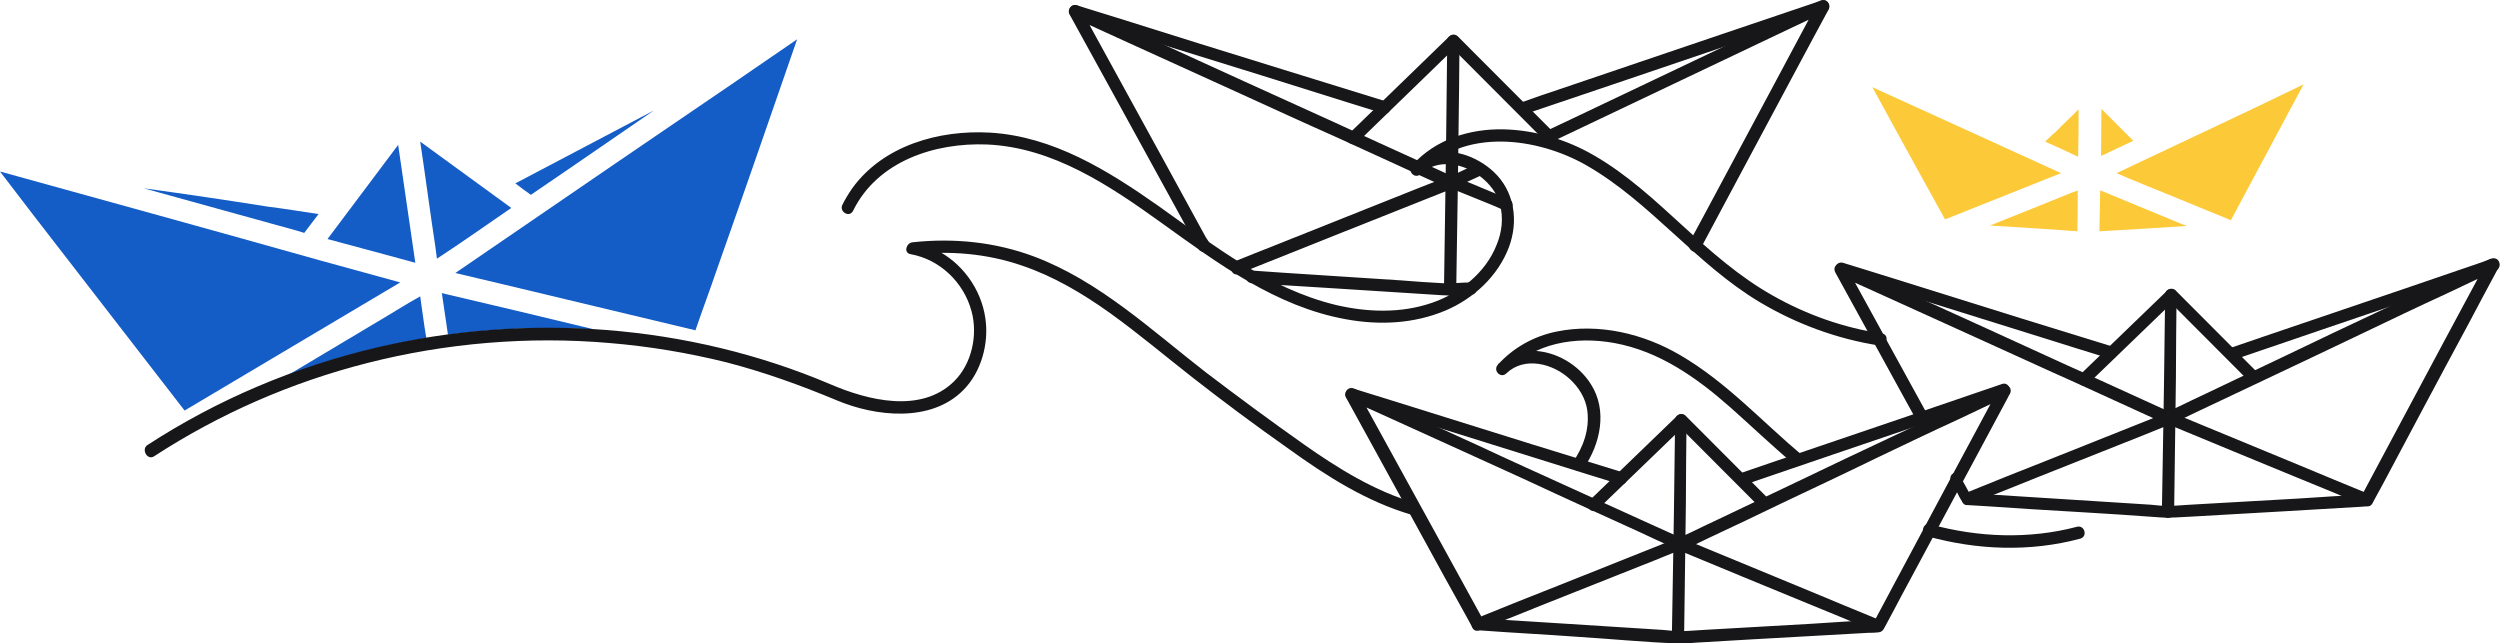
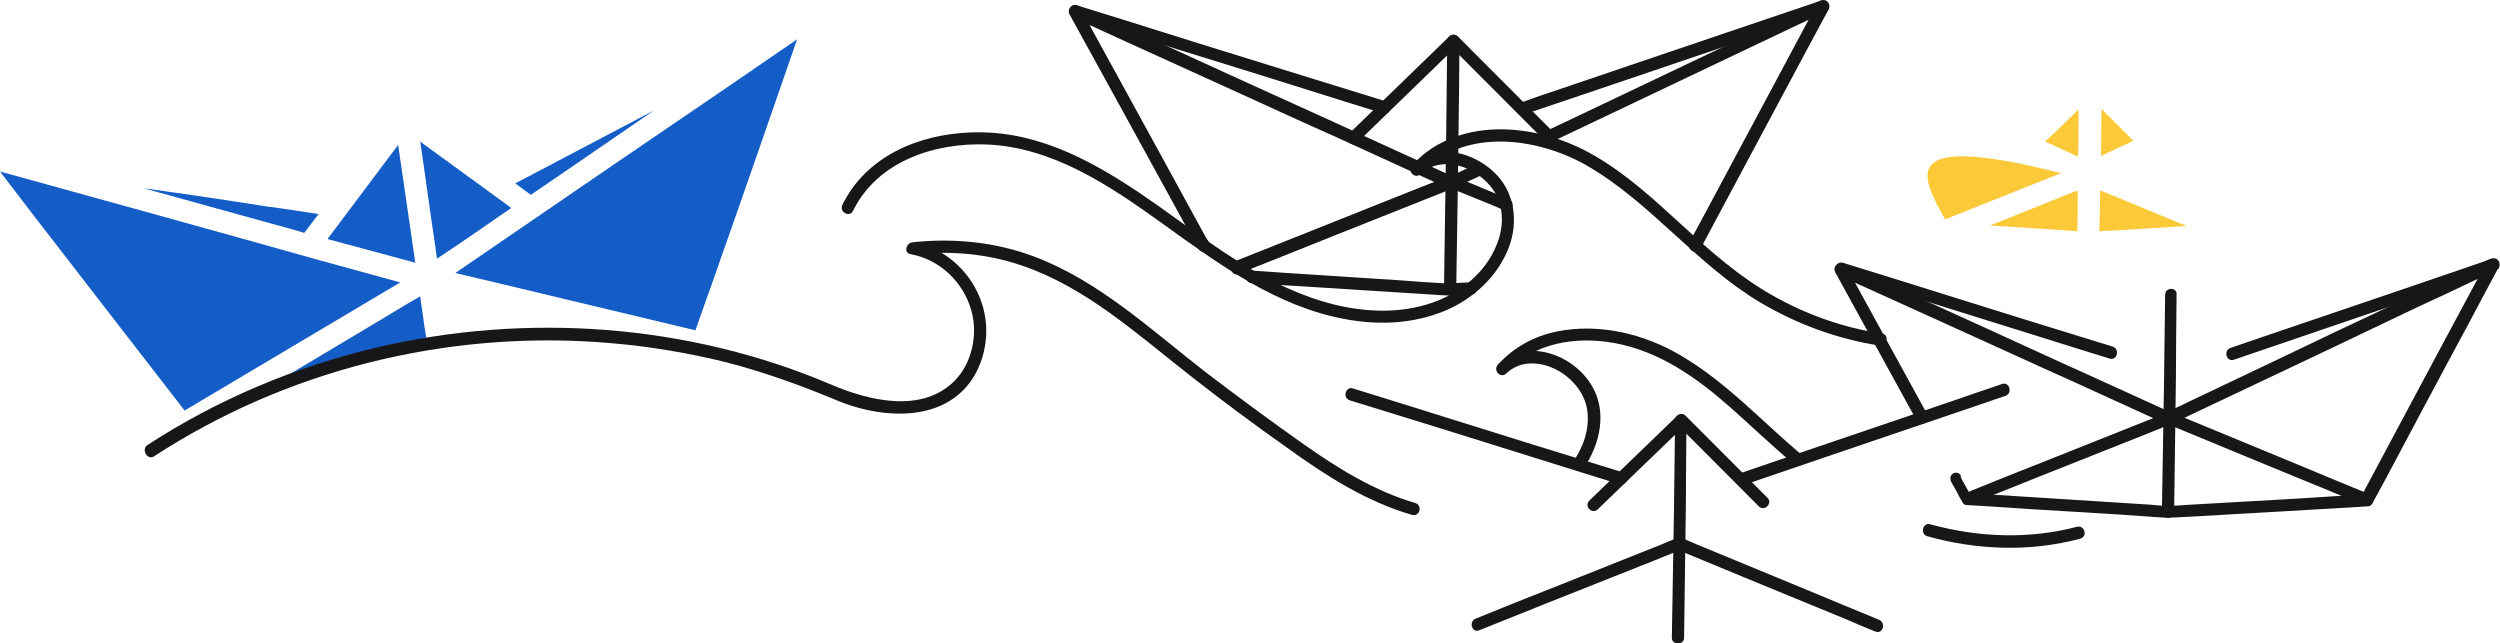
<svg xmlns="http://www.w3.org/2000/svg" width="610" height="157" viewBox="0 0 610 157" fill="none">
  <g clip-path="url(#clip101)">
    <path d="M305.498 69.112C311.975 69.511 318.352 69.911 324.828 70.311C333.696 70.91 342.564 71.409 351.432 72.008C353.923 72.208 356.414 71.908 358.905 71.908C360.799 71.908 360.799 68.912 358.905 68.912C356.713 68.912 354.521 69.212 352.229 69.112C348.742 68.912 345.255 68.713 341.867 68.413C332.102 67.814 322.337 67.115 312.672 66.515C310.281 66.316 307.889 66.216 305.498 66.016C303.505 65.916 303.505 69.012 305.498 69.112Z" fill="#171719" />
    <path d="M295.235 60.023C295.235 59.324 294.637 58.526 294.239 57.926C293.541 56.628 292.744 55.23 292.047 53.931C289.556 49.337 287.065 44.843 284.574 40.249C278.894 29.862 273.215 19.575 267.535 9.188C266.24 6.791 264.944 4.394 263.55 1.997C262.852 2.697 262.155 3.396 261.457 4.095C265.941 6.192 270.524 8.19 275.008 10.287C284.275 14.482 293.641 18.776 302.908 22.971C310.58 26.466 318.153 29.962 325.825 33.358C330.707 35.555 335.59 37.852 340.472 40.049C343.262 41.347 345.952 42.546 348.742 43.844C349.838 44.343 350.934 44.843 352.03 45.342C352.728 45.642 353.625 46.241 354.422 46.041C355.119 45.842 355.817 45.342 356.514 45.043C357.71 44.543 358.806 43.944 360.002 43.445C360.599 43.145 361.297 42.845 361.895 42.546C363.589 41.747 362.094 39.15 360.4 39.949C358.108 41.048 355.717 42.146 353.425 43.245C353.924 43.245 354.422 43.245 354.92 43.245C348.742 40.449 342.664 37.652 336.486 34.856C332.899 33.158 329.213 31.56 325.626 29.862C318.252 26.466 310.779 23.171 303.406 19.775C294.837 15.88 286.168 11.885 277.599 7.99C272.816 5.793 268.033 3.595 263.251 1.498C263.151 1.498 263.151 1.398 263.051 1.398C261.756 0.799 260.261 2.097 260.959 3.496C264.546 9.987 268.033 16.379 271.62 22.871C277.3 33.158 282.88 43.445 288.559 53.732C289.456 55.429 290.452 57.127 291.349 58.825C291.648 59.324 291.847 59.824 292.146 60.223C292.545 60.922 292.246 60.822 292.246 60.023C292.246 61.921 295.235 61.921 295.235 60.023Z" fill="#171719" />
    <path d="M414.904 60.723C418.391 54.131 421.978 47.539 425.466 40.948C431.045 30.461 436.725 19.975 442.305 9.488C443.6 7.091 444.895 4.694 446.191 2.297C446.888 0.899 445.493 -0.399 444.098 0.2C436.326 3.895 428.554 7.59 420.782 11.286C408.427 17.178 395.972 23.071 383.616 28.963C380.827 30.262 377.937 31.66 375.147 32.958C373.453 33.757 374.948 36.354 376.642 35.555C384.414 31.859 392.186 28.164 399.958 24.469C412.313 18.576 424.768 12.684 437.123 6.791C439.913 5.493 442.803 4.095 445.593 2.796C444.895 2.097 444.198 1.398 443.5 0.699C440.013 7.291 436.426 13.882 432.939 20.474C427.359 30.961 421.679 41.447 416.099 51.934C414.804 54.331 413.509 56.728 412.213 59.125C411.416 60.922 413.907 62.42 414.904 60.723Z" fill="#171719" />
    <path d="M261.956 4.195C270.425 6.791 278.994 9.488 287.464 12.085C301.015 16.279 314.566 20.474 328.117 24.768C331.206 25.767 334.394 26.666 337.483 27.665C339.277 28.264 340.074 25.368 338.28 24.768C329.811 22.172 321.242 19.475 312.772 16.878C299.221 12.684 285.67 8.489 272.119 4.195C269.03 3.196 265.842 2.297 262.753 1.298C260.86 0.699 260.062 3.595 261.956 4.195Z" fill="#171719" />
    <path d="M331.205 34.756C338.38 27.765 345.554 20.873 352.728 13.882C353.724 12.883 354.721 11.985 355.717 10.986C355.02 10.986 354.322 10.986 353.625 10.986C360.3 17.677 366.976 24.369 373.652 31.06C374.649 32.059 375.545 32.958 376.542 33.957C377.937 35.355 380.029 33.158 378.634 31.859C371.958 25.168 365.283 18.476 358.607 11.785C357.61 10.786 356.713 9.887 355.717 8.889C355.119 8.289 354.222 8.289 353.625 8.889C346.45 15.88 339.276 22.771 332.102 29.762C331.106 30.761 330.109 31.66 329.113 32.658C327.618 33.957 329.81 36.154 331.205 34.756Z" fill="#171719" />
    <path d="M444.497 0.1C436.227 2.896 427.957 5.693 419.686 8.489C406.534 12.983 393.381 17.378 380.229 21.872C377.239 22.871 374.25 23.869 371.261 24.968C369.467 25.567 370.265 28.464 372.058 27.864C380.328 25.068 388.598 22.272 396.869 19.475C410.021 14.981 423.174 10.586 436.326 6.092C439.316 5.093 442.305 4.095 445.294 2.996C447.087 2.397 446.29 -0.499 444.497 0.1Z" fill="#171719" />
    <path d="M302.21 66.815C310.679 63.419 319.248 60.023 327.718 56.628C333.696 54.231 339.575 51.934 345.554 49.537C347.646 48.738 349.739 47.839 351.831 47.04C352.429 46.84 353.027 46.541 353.724 46.341C353.923 46.241 354.422 46.141 354.621 45.941C354.82 45.742 353.625 45.642 354.023 45.941C354.322 46.141 354.82 46.241 355.219 46.441C356.813 47.04 358.308 47.739 359.902 48.338C362.393 49.337 364.884 50.336 367.275 51.434C369.069 52.134 369.866 49.237 368.072 48.538C365.98 47.639 363.888 46.84 361.795 45.941C360.3 45.342 358.806 44.643 357.212 44.044C356.414 43.744 355.518 43.245 354.621 42.945C353.724 42.745 352.927 43.245 352.13 43.544C350.336 44.244 348.543 44.943 346.749 45.642C334.892 50.336 323.035 55.13 311.178 59.824C307.889 61.122 304.601 62.42 301.413 63.719C299.619 64.618 300.416 67.614 302.21 66.815Z" fill="#171719" />
    <path d="M353.126 9.987C353.027 18.876 352.927 27.665 352.827 36.553C352.728 43.445 352.628 50.336 352.528 57.227C352.429 61.721 352.429 66.216 352.329 70.71C352.329 72.608 355.318 72.608 355.318 70.71C355.418 62.221 355.617 53.731 355.717 45.242C355.817 37.352 355.916 29.462 356.016 21.573C356.016 17.777 356.115 13.882 356.115 10.087C356.115 8.09 353.126 8.09 353.126 9.987Z" fill="#171719" />
    <path d="M475.884 116.751C475.884 117.351 476.282 117.95 476.581 118.449C477.079 119.348 477.578 120.147 477.976 121.046C478.574 122.045 478.873 123.043 480.168 123.243C481.862 123.343 483.556 123.443 485.15 123.543C492.524 124.042 499.997 124.541 507.37 124.941C513.946 125.34 520.423 125.74 526.999 126.239C529.69 126.439 532.28 126.139 534.971 126.039C542.543 125.64 550.016 125.141 557.589 124.741C563.767 124.342 570.044 124.042 576.222 123.643C577.318 123.543 578.414 123.643 579.012 122.544C579.809 121.146 580.506 119.748 581.304 118.349C584.492 112.357 587.681 106.365 590.869 100.372C594.655 93.281 598.442 86.19 602.328 78.999C604.619 74.605 607.011 70.211 609.303 65.916C609.402 65.716 609.502 65.517 609.601 65.317C610.299 63.919 608.904 62.62 607.509 63.219C604.918 64.418 602.228 65.716 599.637 66.915C593.36 69.911 587.083 72.907 580.805 75.803C573.133 79.399 565.56 82.994 557.888 86.69C551.312 89.786 544.735 92.982 538.159 96.078C535.967 97.076 533.775 98.175 531.682 99.174C530.686 99.673 529.49 100.073 528.594 100.672C528.594 100.672 528.494 100.672 528.494 100.772C528.992 100.772 529.49 100.772 529.989 100.772C524.11 98.075 518.331 95.478 512.452 92.782C509.762 91.583 507.071 90.285 504.281 89.087C497.805 86.09 491.328 83.194 484.851 80.198C477.378 76.802 469.905 73.406 462.432 70.011C458.347 68.113 454.162 66.216 450.077 64.418C449.977 64.418 449.977 64.318 449.877 64.318C448.582 63.719 447.088 65.017 447.785 66.415C453.564 77.002 459.443 87.588 465.222 98.175C466.019 99.673 466.916 101.171 467.713 102.669C468.61 104.367 471.201 102.869 470.304 101.171C464.525 90.585 458.646 79.998 452.867 69.412C452.07 67.913 451.173 66.415 450.376 64.917C449.678 65.617 448.981 66.316 448.283 67.015C451.671 68.513 455.059 70.111 458.447 71.609C465.82 74.905 473.094 78.3 480.467 81.596C487.243 84.692 494.118 87.788 500.894 90.884C503.584 92.083 506.274 93.281 508.865 94.48C515.242 97.376 521.519 100.272 527.896 103.169C528.594 103.468 529.191 103.668 529.989 103.368C530.288 103.269 530.586 103.069 530.885 102.969C532.48 102.17 534.074 101.471 535.668 100.672C541.547 97.875 547.525 95.079 553.404 92.282C561.077 88.687 568.749 84.992 576.322 81.396C583.197 78.101 590.072 74.805 597.047 71.609C600.833 69.811 604.619 68.013 608.406 66.216C608.605 66.116 608.804 66.016 608.904 65.916C608.206 65.217 607.509 64.518 606.812 63.819C603.324 70.311 599.837 76.802 596.349 83.294C590.869 93.581 585.289 103.968 579.809 114.255C578.514 116.651 577.318 118.949 576.023 121.345C576.421 121.146 576.919 120.846 577.318 120.646C571.838 120.946 566.357 121.246 560.778 121.645C552.009 122.144 543.241 122.644 534.472 123.143C532.579 123.243 530.586 123.443 528.693 123.443C527.398 123.443 526.003 123.243 524.708 123.143C516.338 122.644 507.968 122.045 499.598 121.545C495.413 121.246 491.129 121.046 486.944 120.746C484.652 120.646 482.261 120.247 479.969 120.347C479.869 120.347 479.77 120.347 479.67 120.347C480.069 120.546 480.567 120.846 480.965 121.046C480.467 120.247 480.069 119.448 479.57 118.549C479.271 118.05 478.973 117.45 478.674 116.951C478.574 116.751 478.474 116.552 478.375 116.352C478.076 115.952 478.474 115.952 478.474 116.851C478.873 114.854 475.884 114.854 475.884 116.751Z" fill="#171719" />
    <path d="M448.882 67.015C456.355 69.312 463.728 71.609 471.201 73.906C483.058 77.601 494.916 81.296 506.673 84.992C509.364 85.791 512.054 86.689 514.744 87.489C516.538 88.088 517.335 85.192 515.541 84.592C508.068 82.295 500.695 79.998 493.222 77.701C481.365 74.006 469.507 70.31 457.75 66.615C455.059 65.816 452.369 64.917 449.679 64.118C447.786 63.619 447.088 66.515 448.882 67.015Z" fill="#171719" />
-     <path d="M509.463 93.681C515.74 87.688 521.918 81.596 528.195 75.604C529.092 74.705 529.989 73.906 530.885 73.007C530.188 73.007 529.49 73.007 528.793 73.007C534.572 78.8 540.451 84.692 546.23 90.485C547.027 91.284 547.924 92.183 548.721 92.981C550.116 94.38 552.208 92.183 550.813 90.884C545.034 85.092 539.155 79.199 533.376 73.406C532.579 72.608 531.682 71.709 530.885 70.91C530.287 70.31 529.391 70.31 528.793 70.91C522.516 76.902 516.338 82.994 510.06 88.987C509.164 89.885 508.267 90.684 507.37 91.583C505.975 92.882 508.068 94.979 509.463 93.681Z" fill="#171719" />
    <path d="M608.107 63.12C600.933 65.616 593.659 68.013 586.485 70.51C575.026 74.405 563.567 78.3 552.109 82.195C549.518 83.094 546.927 83.993 544.237 84.892C542.444 85.491 543.241 88.387 545.034 87.788C552.208 85.291 559.482 82.894 566.656 80.398C578.115 76.503 589.574 72.608 601.032 68.713C603.623 67.814 606.214 66.915 608.904 66.016C610.697 65.417 609.9 62.52 608.107 63.12Z" fill="#171719" />
    <path d="M480.467 123.143C485.948 120.946 491.428 118.749 496.908 116.551C505.676 113.056 514.544 109.56 523.313 106.065C524.708 105.466 526.103 104.966 527.498 104.367C528.096 104.067 529.092 103.968 529.59 103.568C529.989 103.268 528.992 103.468 528.992 103.568C529.092 103.668 529.491 103.768 529.59 103.768C530.587 104.167 531.483 104.567 532.48 104.966C540.75 108.362 549.02 111.857 557.39 115.253C561.575 116.951 565.859 118.749 570.044 120.447C572.336 121.445 574.628 122.444 576.92 123.343C577.019 123.343 577.119 123.443 577.218 123.443C579.012 124.142 579.809 121.246 578.016 120.546C572.436 118.249 566.856 115.952 561.376 113.655C552.707 110.06 543.938 106.464 535.27 102.869C533.974 102.37 532.679 101.77 531.483 101.271C530.985 101.071 530.387 100.772 529.889 100.572C529.291 100.372 528.793 100.672 528.195 100.871C527.099 101.271 526.103 101.67 525.007 102.17C516.537 105.565 508.167 108.861 499.698 112.257C493.122 114.854 486.545 117.45 479.969 120.147C479.869 120.147 479.77 120.247 479.67 120.247C477.877 120.946 478.674 123.842 480.467 123.143Z" fill="#171719" />
    <path d="M528.295 71.908C528.195 79.599 528.095 87.289 527.996 94.979C527.896 101.071 527.796 107.064 527.697 113.156C527.597 117.051 527.597 121.046 527.498 124.941C527.498 126.838 530.487 126.838 530.487 124.941C530.586 117.55 530.686 110.06 530.786 102.669C530.885 95.778 530.985 88.887 530.985 81.896C530.985 78.6 531.085 75.304 531.085 71.908C531.284 70.011 528.295 70.011 528.295 71.908Z" fill="#171719" />
-     <path d="M328.416 96.976C331.305 102.27 334.195 107.463 337.084 112.756C342.266 122.144 347.347 131.532 352.529 140.92C354.322 144.116 356.116 147.412 357.909 150.608C358.308 151.307 358.706 152.106 359.105 152.805C359.503 153.504 360.101 153.804 360.898 153.804C368.969 154.403 377.14 154.803 385.211 155.402C393.182 155.901 401.253 156.7 409.324 157C410.818 157.1 412.413 156.9 413.907 156.8C418.491 156.501 422.974 156.301 427.558 156.001C437.024 155.502 446.49 154.903 455.956 154.403C456.653 154.403 457.45 154.403 458.247 154.303C459.244 154.204 459.543 153.704 459.941 152.905C461.236 150.508 462.532 148.111 463.827 145.614C468.71 136.526 473.592 127.438 478.474 118.349C482.261 111.258 486.047 104.267 489.833 97.176C490.033 96.777 490.232 96.377 490.431 96.078C491.129 94.679 489.734 93.381 488.339 93.98C485.748 95.179 483.058 96.477 480.467 97.676C474.19 100.672 467.912 103.668 461.635 106.564C453.963 110.16 446.39 113.755 438.718 117.45C432.141 120.546 425.565 123.742 418.989 126.838C416.797 127.837 414.605 128.936 412.512 129.934C411.516 130.434 410.32 130.833 409.423 131.433C409.423 131.433 409.324 131.433 409.324 131.532C409.822 131.532 410.32 131.532 410.818 131.532C408.128 130.334 405.537 129.135 402.847 127.937C396.47 125.041 390.093 122.144 383.716 119.248C376.044 115.753 368.272 112.257 360.599 108.662C353.924 105.665 347.347 102.569 340.671 99.573C337.383 98.075 334.195 96.577 330.907 95.079C330.907 95.079 330.807 95.079 330.807 94.979C329.113 94.18 327.519 96.777 329.312 97.576C332.003 98.774 334.593 99.973 337.284 101.171C343.661 104.067 350.038 106.964 356.415 109.86C364.087 113.356 371.859 116.851 379.531 120.447C386.207 123.543 392.883 126.539 399.659 129.635C402.847 131.133 406.036 132.631 409.324 134.029C410.32 134.529 411.117 134.029 412.014 133.63C413.608 132.831 415.202 132.132 416.797 131.333C422.775 128.536 428.654 125.74 434.632 122.843C442.205 119.248 449.877 115.653 457.45 111.957C464.325 108.662 471.201 105.366 478.175 102.17C481.962 100.372 485.748 98.574 489.534 96.777C489.734 96.677 489.933 96.577 490.033 96.477C489.335 95.778 488.638 95.079 487.94 94.38C484.453 100.871 480.965 107.363 477.478 113.855C471.998 124.142 466.418 134.529 460.938 144.816C459.642 147.212 458.447 149.51 457.151 151.906C457.55 151.707 458.048 151.407 458.447 151.207C452.966 151.507 447.486 151.807 441.906 152.206C433.138 152.705 424.369 153.205 415.601 153.704C413.708 153.804 411.715 154.004 409.822 154.004C408.527 154.004 407.132 153.804 405.836 153.704C397.466 153.205 389.097 152.606 380.727 152.106C376.542 151.807 372.257 151.607 368.072 151.307C365.781 151.207 363.389 150.808 361.098 150.908C360.998 150.908 360.898 150.908 360.799 150.908C361.197 151.108 361.695 151.407 362.094 151.607C358.607 145.315 355.219 139.023 351.731 132.731C346.152 122.644 340.671 112.557 335.091 102.469C333.796 100.172 332.6 97.875 331.305 95.578C330.109 93.781 327.519 95.279 328.416 96.976Z" fill="#171719" />
    <path d="M329.313 97.676C336.786 99.973 344.159 102.27 351.632 104.567C363.489 108.262 375.347 111.957 387.104 115.653C389.795 116.452 392.485 117.351 395.175 118.149C396.969 118.749 397.766 115.852 395.972 115.253C388.499 112.956 381.126 110.659 373.653 108.362C361.796 104.667 349.938 100.971 338.181 97.276C335.49 96.477 332.8 95.578 330.11 94.779C328.316 94.18 327.519 97.076 329.313 97.676Z" fill="#171719" />
    <path d="M389.894 124.242C396.171 118.249 402.349 112.157 408.626 106.165C409.523 105.266 410.42 104.467 411.317 103.568C410.619 103.568 409.922 103.568 409.224 103.568C415.003 109.361 420.882 115.253 426.661 121.046C427.458 121.845 428.355 122.744 429.152 123.543C430.547 124.941 432.64 122.744 431.245 121.445C425.465 115.653 419.587 109.76 413.808 103.967C413.01 103.169 412.114 102.27 411.317 101.471C410.719 100.871 409.822 100.871 409.224 101.471C402.947 107.463 396.769 113.555 390.492 119.548C389.595 120.446 388.698 121.245 387.801 122.144C386.406 123.543 388.499 125.64 389.894 124.242Z" fill="#171719" />
    <path d="M488.538 93.681C481.364 96.177 474.09 98.574 466.916 101.071C455.457 104.966 443.998 108.861 432.54 112.756C429.949 113.655 427.359 114.554 424.668 115.453C422.875 116.052 423.672 118.948 425.465 118.349C432.639 115.852 439.913 113.455 447.087 110.959C458.546 107.064 470.005 103.169 481.463 99.273C484.054 98.375 486.645 97.476 489.335 96.577C491.128 95.978 490.331 93.081 488.538 93.681Z" fill="#171719" />
    <path d="M360.898 153.804C366.379 151.607 371.859 149.41 377.339 147.213C386.108 143.717 394.976 140.221 403.744 136.726C405.139 136.127 406.534 135.627 407.929 135.028C408.527 134.728 409.523 134.629 410.021 134.229C410.42 133.929 409.423 134.129 409.423 134.229C409.523 134.329 409.922 134.429 410.021 134.429C411.018 134.828 411.914 135.228 412.911 135.627C421.181 139.023 429.451 142.519 437.821 145.914C442.006 147.612 446.291 149.41 450.475 151.108C452.767 152.106 455.059 153.105 457.351 154.004C457.45 154.004 457.55 154.104 457.65 154.104C459.443 154.803 460.24 151.907 458.447 151.207C452.867 148.91 447.287 146.613 441.807 144.316C433.138 140.721 424.37 137.125 415.701 133.53C414.405 133.031 413.11 132.431 411.914 131.932C411.416 131.732 410.818 131.433 410.32 131.233C409.722 131.033 409.224 131.333 408.626 131.532C407.53 131.932 406.534 132.331 405.438 132.831C396.968 136.227 388.599 139.522 380.129 142.918C373.553 145.515 366.977 148.111 360.4 150.808C360.301 150.808 360.201 150.908 360.101 150.908C358.308 151.607 359.105 154.503 360.898 153.804Z" fill="#171719" />
    <path d="M408.726 102.569C408.626 110.259 408.527 117.95 408.427 125.64C408.327 131.732 408.228 137.724 408.128 143.817C408.028 147.712 408.028 151.707 407.929 155.602C407.929 157.499 410.918 157.499 410.918 155.602C411.018 148.211 411.117 140.721 411.217 133.33C411.317 126.439 411.416 119.548 411.416 112.557C411.416 109.261 411.516 105.965 411.516 102.569C411.715 100.572 408.726 100.572 408.726 102.569Z" fill="#171719" />
    <path d="M502.986 30.761C502.289 31.46 501.691 32.159 500.894 32.758C500.296 33.358 499.598 33.957 499 34.556C501.691 35.754 504.381 36.953 507.071 38.251C507.171 34.356 507.171 30.461 507.171 26.666C506.573 27.265 505.876 27.964 505.278 28.564C504.58 29.263 503.783 29.962 502.986 30.761Z" fill="#FCC938" />
    <path d="M485.549 55.03C492.623 55.429 499.797 55.929 506.872 56.428C506.972 53.132 506.972 49.737 506.972 46.441C506.573 46.641 506.075 46.84 505.676 46.94C499 49.637 492.324 52.333 485.549 55.03Z" fill="#FCC938" />
-     <path d="M502.887 42.246C487.542 35.255 472.197 28.264 456.853 21.273C462.731 32.059 468.61 42.745 474.589 53.532C484.054 49.737 493.421 46.041 502.887 42.246Z" fill="#FCC938" />
-     <path d="M545.632 28.464C535.867 33.058 526.202 37.652 516.438 42.246C520.722 44.144 525.106 45.842 529.49 47.639C534.472 49.637 539.355 51.734 544.337 53.731C550.216 42.646 556.194 31.66 562.073 20.574C556.593 23.27 551.112 25.867 545.632 28.464Z" fill="#FCC938" />
+     <path d="M502.887 42.246C462.731 32.059 468.61 42.745 474.589 53.532C484.054 49.737 493.421 46.041 502.887 42.246Z" fill="#FCC938" />
    <path d="M512.651 38.051C515.242 36.853 517.932 35.555 520.523 34.356C517.932 31.759 515.341 29.163 512.75 26.566C512.75 30.461 512.651 34.256 512.651 38.051Z" fill="#FCC938" />
    <path d="M530.088 53.731C524.209 51.335 518.331 48.838 512.452 46.441C512.352 49.737 512.352 53.132 512.252 56.428C519.327 56.029 526.401 55.629 533.576 55.13C532.48 54.73 531.284 54.231 530.088 53.731Z" fill="#FCC938" />
    <path d="M94.359 62.221C96.651 62.82 99.043 63.519 101.334 64.118C99.939 54.531 98.544 44.943 97.15 35.355C91.37 43.045 85.691 50.636 79.912 58.326C84.794 59.624 89.577 60.922 94.359 62.221Z" fill="#145CC6" />
    <path d="M129.533 47.539C132.522 45.442 135.611 43.445 138.6 41.347C145.575 36.553 152.55 31.759 159.525 26.966C148.265 32.858 137.006 38.85 125.747 44.743C127.042 45.742 128.238 46.641 129.533 47.539Z" fill="#145CC6" />
    <path d="M7.872 52.134C20.227 68.113 32.682 84.193 45.038 100.172C62.574 89.786 80.111 79.299 97.648 68.912C91.072 67.115 84.595 65.317 78.019 63.519C52.112 56.228 26.006 49.038 0 41.847C2.591 45.242 5.281 48.738 7.872 52.134Z" fill="#145CC6" />
    <path d="M35.074 45.941C45.935 48.938 56.795 51.934 67.557 54.93C69.749 55.529 72.04 56.128 74.233 56.828C75.428 55.33 76.524 53.731 77.72 52.233C73.635 51.634 69.549 50.935 65.464 50.436C55.4 48.838 45.237 47.34 35.074 45.941Z" fill="#145CC6" />
    <path d="M102.53 72.308C98.744 74.405 95.057 76.802 91.271 78.999C86.787 81.696 82.203 84.392 77.72 87.089C75.229 88.587 72.837 89.985 70.346 91.483C81.207 87.389 92.466 84.392 104.025 82.495C103.427 79.099 103.028 75.704 102.53 72.308Z" fill="#145CC6" />
    <path d="M194.498 9.588C183.737 16.978 172.976 24.369 162.215 31.66C158.13 34.456 154.144 37.153 150.059 39.949C137.105 48.838 124.052 57.726 111.099 66.615C114.587 67.414 118.174 68.313 121.661 69.112C137.703 72.907 153.646 76.802 169.688 80.597C171.382 75.604 173.275 70.61 174.969 65.616C181.545 47.04 188.022 28.264 194.498 9.588Z" fill="#145CC6" />
-     <path d="M136.906 80.098C139.596 80.098 142.287 80.298 145.077 80.398C133.02 77.501 121.063 74.605 109.007 71.808C108.608 71.709 108.21 71.609 107.811 71.509C108.309 74.905 108.807 78.3 109.306 81.696C118.473 80.498 127.64 79.898 136.906 80.098Z" fill="#145CC6" />
    <path d="M106.217 60.123C106.317 61.122 106.516 62.121 106.616 63.12C112.694 59.125 118.672 54.93 124.75 50.735C117.377 45.342 109.904 39.949 102.53 34.556C103.826 43.145 104.922 51.634 106.217 60.123Z" fill="#145CC6" />
    <path d="M208.149 51.434C214.128 39.25 228.177 34.756 240.831 35.255C256.973 35.954 270.823 45.342 283.477 54.431C297.228 64.318 311.277 74.805 328.415 77.901C336.586 79.399 344.956 78.999 352.628 75.803C359.503 72.907 365.482 67.414 368.172 60.323C370.563 53.931 369.567 46.74 364.485 41.947C360.3 38.052 353.824 35.655 348.244 37.952C346.849 38.551 345.653 39.35 344.557 40.349C345.255 41.048 345.952 41.747 346.65 42.446C356.913 31.061 375.047 33.457 387.104 40.349C402.747 49.337 413.807 64.418 429.351 73.706C438.219 78.999 448.183 82.695 458.446 84.293C460.34 84.592 461.137 81.696 459.244 81.396C449.877 79.998 440.81 76.802 432.54 72.108C424.369 67.514 417.394 61.322 410.519 55.03C403.744 48.838 396.968 42.546 388.997 37.952C382.321 34.057 374.649 31.76 366.976 31.56C358.706 31.36 350.237 33.957 344.557 40.349C343.262 41.747 345.255 43.844 346.65 42.446C350.835 38.551 357.212 39.849 361.297 43.145C363.489 44.843 365.282 47.14 365.98 49.837C366.877 53.132 366.478 56.628 365.183 59.724C362.492 66.615 356.115 71.609 349.34 73.906C341.767 76.503 333.597 76.203 325.924 74.405C309.484 70.41 296.231 59.924 282.78 50.336C270.425 41.647 256.973 33.258 241.529 32.359C229.173 31.66 215.523 35.455 207.95 45.941C207.053 47.24 206.256 48.538 205.558 49.936C204.662 51.634 207.252 53.232 208.149 51.434Z" fill="#171719" />
    <path d="M470.204 130.833C482.36 134.229 495.314 134.728 507.57 131.433C509.463 130.933 508.666 128.037 506.772 128.536C495.015 131.632 482.659 131.133 471.001 127.937C469.208 127.338 468.411 130.234 470.204 130.833Z" fill="#171719" />
    <path d="M386.406 114.254C390.492 108.362 392.285 100.172 388.2 93.781C385.211 88.987 379.631 85.691 373.951 85.591C370.763 85.591 367.774 86.689 365.482 88.887C366.179 89.586 366.877 90.285 367.574 90.984C374.151 83.594 384.513 81.996 393.879 83.693C404.84 85.691 413.907 92.083 422.177 99.373C427.359 103.968 432.341 108.761 437.721 113.256C439.216 114.454 441.308 112.357 439.814 111.158C429.949 102.869 421.181 93.181 410.021 86.689C401.054 81.396 390.093 78.8 379.83 80.897C374.35 81.996 369.268 84.792 365.482 88.987C364.186 90.385 366.179 92.482 367.574 91.084C371.958 86.889 378.933 88.687 383.019 92.482C385.211 94.48 386.905 97.176 387.303 100.172C387.901 104.766 386.307 109.161 383.716 112.856C382.72 114.254 385.31 115.752 386.406 114.254Z" fill="#171719" />
    <path d="M37.565 111.358C53.507 100.971 71.144 93.281 89.577 88.587C108.808 83.693 128.935 81.996 148.664 83.693C158.329 84.492 167.895 86.09 177.161 88.387C186.428 90.784 195.296 93.98 204.164 97.676C213.63 101.67 227.181 103.169 235.052 95.179C239.437 90.784 241.33 83.793 240.433 77.701C239.437 70.51 234.654 63.919 228.078 60.822C226.483 60.023 224.789 59.524 222.996 59.224C222.896 60.223 222.697 61.222 222.597 62.121C231.665 61.122 240.732 61.821 249.401 64.817C257.073 67.414 264.147 71.609 270.724 76.303C277.699 81.296 284.175 86.789 290.951 92.083C298.623 98.075 306.395 103.868 314.366 109.461C323.633 116.152 333.497 122.444 344.557 125.64C346.451 126.139 347.148 123.343 345.355 122.744C335.391 119.847 326.423 114.254 318.053 108.362C309.982 102.669 302.011 96.777 294.139 90.784C280.887 80.498 268.233 68.613 252.39 62.62C242.824 59.025 232.661 58.026 222.597 59.125C221.103 59.324 220.405 61.721 222.199 62.021C229.373 63.319 235.152 68.912 237.045 75.903C238.639 81.696 237.145 88.787 232.761 93.081C224.69 100.971 211.736 97.676 202.669 93.781C167.895 78.999 128.537 76.203 91.869 84.792C72.04 89.486 53.009 97.476 35.871 108.662C34.476 109.76 35.97 112.357 37.565 111.358Z" fill="#171719" />
  </g>
  <defs>
    <clipPath id="clip101">
      <rect width="610" height="157" fill="white" />
    </clipPath>
  </defs>
</svg>